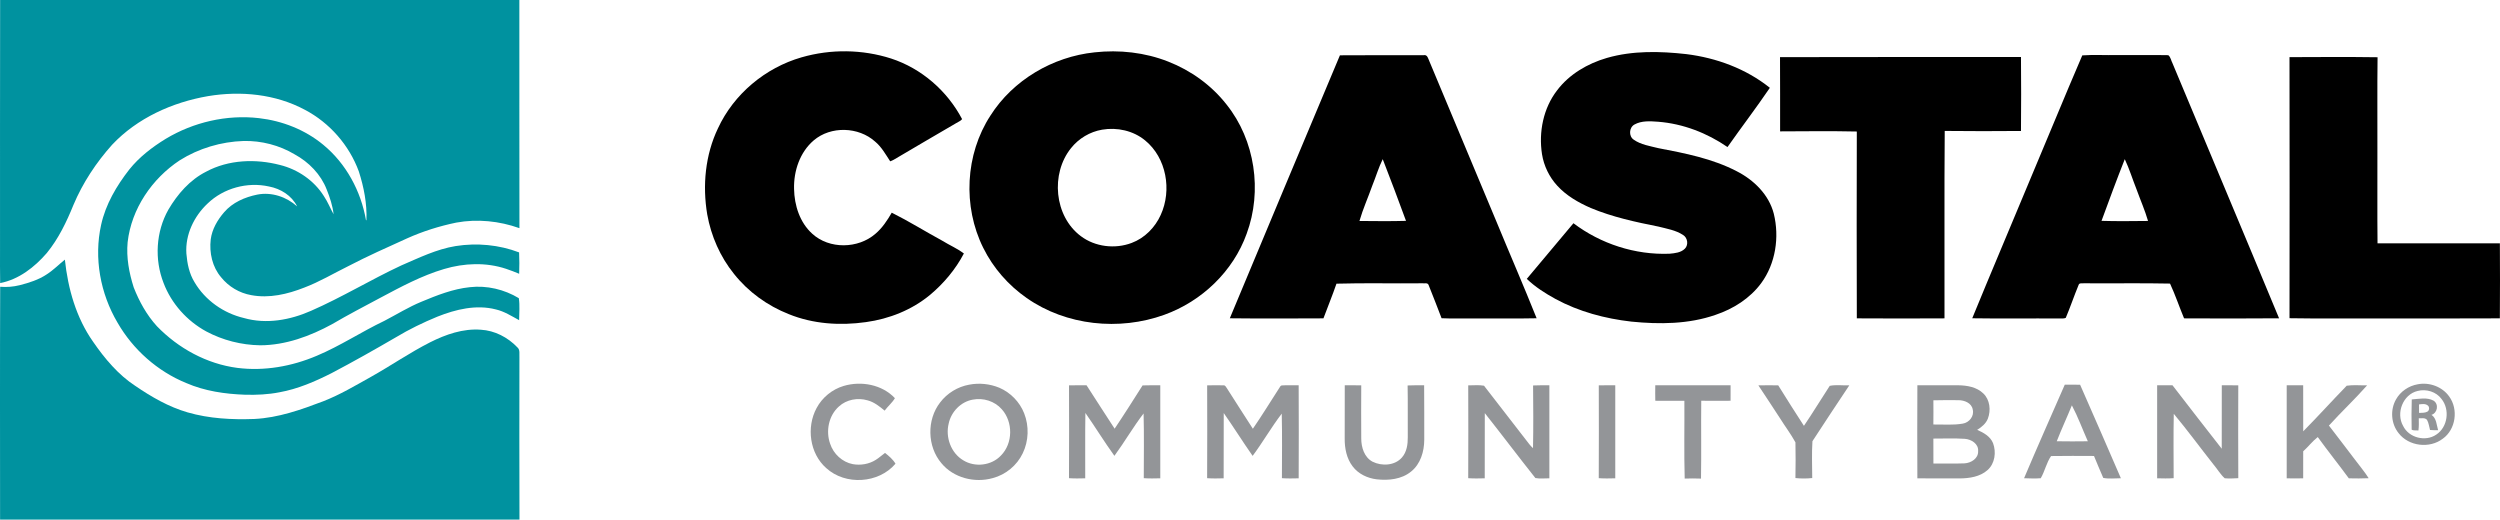
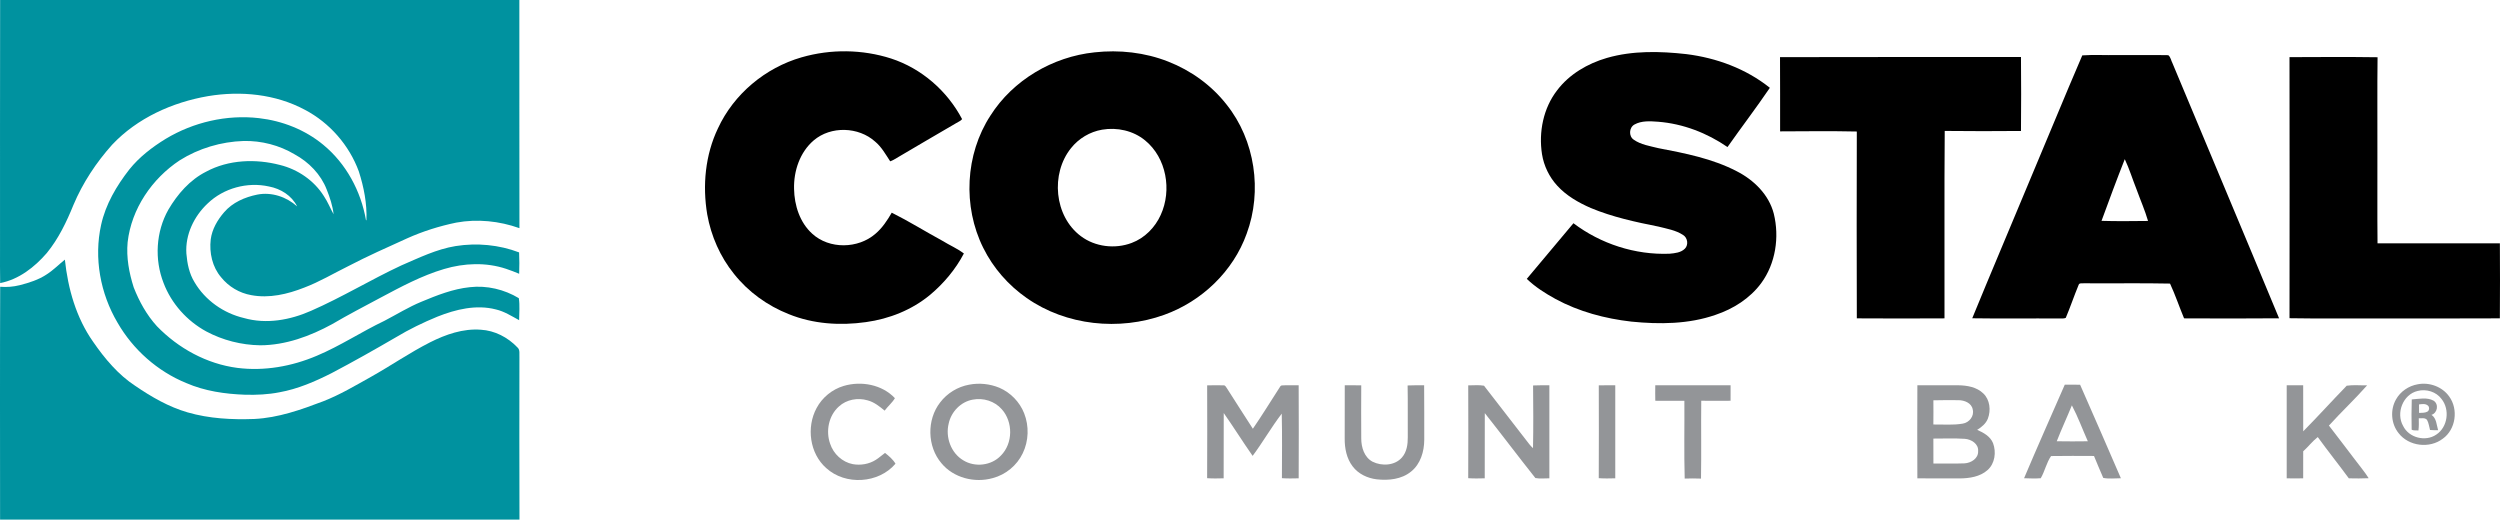
<svg xmlns="http://www.w3.org/2000/svg" xmlns:ns1="http://sodipodi.sourceforge.net/DTD/sodipodi-0.dtd" xmlns:ns2="http://www.inkscape.org/namespaces/inkscape" width="1972.578pt" height="410pt" viewBox="0 0 1972.578 410" version="1.1" id="svg53" ns1:docname="0001437958.svg">
  <defs id="defs57" />
  <ns1:namedview id="namedview55" pagecolor="#ffffff" bordercolor="#000000" borderopacity="0.25" ns2:showpageshadow="2" ns2:pageopacity="0.0" ns2:pagecheckerboard="0" ns2:deskcolor="#d1d1d1" ns2:document-units="pt" showgrid="false" />
  <g id="#00929fff" transform="translate(-0.721)">
    <path fill="#00929f" opacity="1" d="m 0.82,0 h 409.69 c 0.06,60.01 -0.06,120.02 0.06,180.03 -15.88,-5.67 -33.22,-7.44 -49.84,-4.39 -13.29,2.74 -26.31,6.84 -38.69,12.39 -15.71,7.11 -31.48,14.12 -46.77,22.1 -11.47,5.66 -22.5,12.26 -34.5,16.8 -13.17,5.19 -27.63,8.62 -41.79,5.95 -9.3,-1.62 -17.87,-6.72 -23.77,-14.08 -6.99,-8.13 -9.43,-19.38 -8.22,-29.87 1.04,-8.06 5.3,-15.35 10.54,-21.42 6.6,-7.73 16.39,-11.98 26.17,-13.96 11.25,-2.22 23.07,1.73 31.48,9.33 -4.29,-8.59 -12.95,-13.97 -22.2,-15.73 -17.04,-3.81 -35.84,1.27 -48.43,13.41 -10.71,10.03 -17.74,24.61 -16.77,39.47 0.64,7.86 2.23,15.88 6.45,22.67 8.4,14.26 22.89,24.44 38.93,28.23 17.62,5.05 36.49,1.62 52.97,-5.68 24.37,-10.65 47.14,-24.58 71.24,-35.81 13.93,-6 27.77,-12.82 42.87,-15.28 16.74,-2.65 34.2,-1.05 50.07,5 0.28,5.62 0.23,11.25 0.05,16.87 -3.39,-1.38 -6.78,-2.78 -10.27,-3.9 -15.77,-5.28 -33.1,-4.58 -48.92,0.12 -17.69,5.23 -34.02,14.03 -50.23,22.65 -12.77,6.85 -25.65,13.51 -38.15,20.87 -17.4,9.49 -36.73,16.64 -56.78,16.68 -14.76,-0.22 -29.54,-3.97 -42.56,-10.94 -15.22,-8.3 -27.51,-21.98 -33.67,-38.23 -7.27,-18.57 -6.06,-40.39 3.77,-57.81 7.2,-12.26 16.96,-23.54 29.83,-30.02 17.69,-9.52 39.08,-10.28 58.25,-5.28 14.07,3.47 26.91,12.25 34.65,24.58 3.03,4.51 5.03,9.57 7.65,14.3 -0.72,-6.73 -2.92,-13.19 -5.41,-19.45 -4.61,-12.01 -14.12,-21.72 -25.32,-27.81 -12.08,-7.21 -26.19,-10.84 -40.24,-10.55 -17.73,0.56 -35.4,5.8 -50.43,15.26 -21.9,14.48 -38.11,38.25 -41.1,64.6 -1.13,12.04 1.13,24.18 4.78,35.63 4.36,11.13 10.26,21.86 18.37,30.71 16.83,17.38 39.28,29.7 63.4,32.84 21.3,2.71 43.05,-1.2 62.72,-9.57 18.5,-7.77 35.28,-18.96 53.37,-27.58 9.67,-5.03 18.97,-10.84 29.07,-15 12.31,-5.13 24.92,-10.15 38.29,-11.53 13.38,-1.53 27.17,1.73 38.66,8.67 0.9,5.72 0.26,11.58 0.24,17.36 -5.93,-3.19 -11.69,-6.94 -18.33,-8.47 -15.48,-4.01 -31.65,-0.08 -46.14,5.69 -11.27,4.64 -22.27,9.97 -32.71,16.26 -16.75,9.74 -33.61,19.29 -50.77,28.3 -13.04,6.61 -26.65,12.5 -41.11,15.11 -8.97,1.77 -18.14,2.19 -27.26,1.94 -15.77,-0.57 -31.72,-2.87 -46.29,-9.2 -22.74,-9.28 -42.04,-26.41 -54.27,-47.68 -13.57,-22.97 -18.74,-51 -12.94,-77.16 3.55,-16.18 12.13,-30.73 22.23,-43.67 7.89,-9.85 18.03,-17.63 28.73,-24.19 21.89,-13.16 48.12,-19.26 73.56,-16.34 18.41,2.1 36.41,9.14 50.74,21.01 18.05,14.83 29.77,36.6 33.73,59.51 l 0.34,0.05 c 0.57,-13.08 -2.02,-26.15 -6.01,-38.57 C 276.25,114.57 260.82,96.91 241.34,86.66 218.15,74.19 190.66,71.56 164.95,75.84 136.71,80.69 109.04,93.13 89.19,114.2 76.59,128.27 66.02,144.25 58.68,161.68 53.24,175.09 46.87,188.37 37.66,199.63 28.05,210.78 15.59,220.51 0.85,223.36 0.62,214.57 0.79,205.78 0.74,197 0.79,131.33 0.64,65.66 0.82,0 Z" id="path2" />
    <path fill="#00929f" opacity="1" d="m 37.54,216.51 c 5.23,-3.32 9.56,-7.79 14.37,-11.66 2.43,22.91 8.91,45.94 22.35,64.92 9.13,13.23 19.7,25.88 33.27,34.75 12.74,8.69 26.31,16.54 41.21,20.86 17.06,4.94 35.03,5.86 52.69,5.2 18.86,-0.91 36.82,-7.3 54.3,-13.94 13.17,-5.13 25.33,-12.39 37.63,-19.25 15.73,-8.81 30.6,-19.11 46.7,-27.28 12.34,-6.22 26.01,-11 40.03,-9.95 10.97,0.61 21.34,6.02 28.85,13.91 2.29,1.97 1.44,5.24 1.62,7.9 -0.04,42.68 -0.12,85.35 0.04,128.03 H 0.78 c 0,-61.24 -0.18,-122.49 0.09,-183.73 5.14,0.42 10.34,0.02 15.34,-1.24 7.43,-1.89 14.9,-4.23 21.33,-8.52 z" id="path4" />
  </g>
  <g id="#000000ff" transform="translate(-0.721)">
    <path fill="#000000" opacity="1" d="m 633.2,45.23 c 22.94,-6.63 47.89,-6.36 70.64,0.95 23.99,7.81 44.32,25.56 56.01,47.82 -1.18,1.53 -3.17,2.16 -4.75,3.2 -16.36,9.6 -32.79,19.09 -49.1,28.78 -0.93,0.52 -1.9,0.96 -2.89,1.3 -3.59,-5.43 -6.78,-11.31 -11.87,-15.54 -13.1,-11.8 -34.96,-12.49 -48.46,-0.98 -10.95,9.33 -15.88,24.19 -15.52,38.29 0.23,12.92 4.49,26.48 14.31,35.34 13.51,12.41 36.25,11.98 49.92,0.05 5.4,-4.56 9.33,-10.56 12.85,-16.63 13.57,6.77 26.47,14.86 39.82,22.1 5.62,3.48 11.83,6.12 17.09,10.11 -6.55,12.5 -15.84,23.56 -26.65,32.62 -14.34,11.89 -32.25,19 -50.62,21.52 -20.37,2.89 -41.67,1.52 -60.86,-6.28 -16.83,-6.63 -32.02,-17.58 -43.27,-31.79 -10.89,-13.5 -18.06,-29.86 -21.1,-46.9 -3.83,-22.79 -1.58,-46.94 8.46,-67.92 12.52,-27.09 37.39,-47.8 65.99,-56.04 z" id="path7" />
    <path fill="#000000" opacity="1" d="m 864.3,41.31 c 19.57,-2.17 39.76,0.03 58.13,7.27 17.96,7.01 34.16,18.67 46.07,33.88 22.54,28.17 28.36,68.22 15.89,101.92 -10.61,29.7 -35.47,53.4 -65,64 -35.52,12.84 -77.42,8.57 -108.56,-13.23 -14.49,-10.09 -26.5,-23.78 -34.31,-39.63 -16.25,-32.61 -14.25,-73.72 5.68,-104.31 17.82,-28.08 49.19,-46.46 82.1,-49.9 m 6.02,61.01 c -9.6,1.63 -18.45,6.93 -24.51,14.54 -16.27,20.16 -13.33,53.77 7.77,69.49 11.28,8.47 26.94,10.29 40.06,5.33 10.26,-3.82 18.47,-12.2 22.93,-22.1 8.93,-19.46 4.57,-45.05 -12.35,-58.82 -9.31,-7.68 -22.11,-10.47 -33.9,-8.44 z" id="path9" />
    <path fill="#000000" opacity="1" d="m 1268.65,45.7 c 20.34,-5.86 41.84,-5.33 62.67,-3 23.75,2.96 47.08,11.53 65.87,26.58 -10.76,15.84 -22.4,31.08 -33.42,46.75 -16.17,-11.13 -35.06,-18.42 -54.69,-19.97 -6.27,-0.45 -13.09,-0.97 -18.76,2.21 -4.25,2.39 -4.63,9.21 -0.54,11.94 5.69,4 12.8,5.01 19.41,6.68 21.08,4.03 42.56,8.21 61.78,18.18 13.55,6.88 25.45,18.47 29.33,33.55 4.54,18.5 1.46,39.28 -9.93,54.79 -8.86,12.01 -21.97,20.29 -35.98,25 -21.28,7.43 -44.29,7.57 -66.48,5.35 -20.78,-2.37 -41.41,-7.86 -59.86,-17.87 -8.08,-4.44 -15.98,-9.43 -22.64,-15.86 12.24,-14.65 24.54,-29.26 36.81,-43.89 21.58,16.31 48.71,25.11 75.78,24.06 4.23,-0.39 9.04,-0.82 12.2,-4.03 2.99,-3.08 2.09,-8.68 -1.58,-10.83 -5.77,-3.76 -12.73,-4.85 -19.27,-6.54 -18.14,-3.6 -36.36,-7.55 -53.49,-14.69 -9.7,-4.26 -19.19,-9.66 -26.4,-17.57 -6.34,-6.88 -10.58,-15.65 -12.05,-24.89 -2.71,-17.43 1.01,-36.21 11.89,-50.33 9.65,-12.79 24.13,-21.2 39.35,-25.62 z" id="path11" />
    <path fill="#000000" opacity="1" d="m 1643.71,43.7 c 9.05,-0.65 18.2,-0.05 27.29,-0.25 13.51,0.08 27.04,-0.16 40.54,0.09 1.94,1.45 2.25,4.37 3.39,6.47 27.98,67.07 56.22,134.02 84.05,201.14 -24.98,0.24 -49.97,0.15 -74.95,0.05 -3.81,-9.1 -6.92,-18.51 -11.08,-27.44 -22.64,-0.5 -45.31,-0.03 -67.96,-0.24 -1.38,0.24 -3.7,-0.5 -4.18,1.3 -3.56,8.59 -6.51,17.43 -10.13,25.98 -1.45,0.72 -3.15,0.39 -4.67,0.51 -23.04,-0.18 -46.09,0.19 -69.13,-0.18 14.7,-35.91 29.94,-71.61 44.81,-107.45 14.09,-33.29 27.72,-66.8 42.02,-99.98 m 33.53,81.88 c -6.38,16.13 -12.39,32.4 -18.35,48.68 12.22,0.37 24.47,0.2 36.7,0.08 -2.47,-8.49 -6.07,-16.61 -9.06,-24.92 -3.16,-7.92 -5.65,-16.12 -9.29,-23.84 z" id="path13" />
-     <path fill="#000000" opacity="1" d="m 1057.96,43.64 c 22.02,-0.21 44.04,-0.02 66.07,-0.1 3.05,-0.67 3.55,2.85 4.54,4.87 17.56,42.08 35.17,84.13 52.78,126.18 10.52,25.54 21.57,50.88 31.82,76.53 -16.39,0.36 -32.78,0.06 -49.17,0.16 -8.61,-0.11 -17.23,0.23 -25.83,-0.19 -3.29,-8.75 -6.77,-17.43 -10.2,-26.11 -0.68,-2.17 -3.32,-1.21 -4.96,-1.46 -22.59,0.27 -45.2,-0.36 -67.78,0.31 -3.14,9.22 -6.9,18.22 -10.27,27.36 -24.62,0.11 -49.26,0.22 -73.88,-0.06 28.92,-69.18 57.76,-138.39 86.88,-207.49 m 25.55,102.79 c -3.29,9.34 -7.39,18.41 -10.14,27.92 12.24,0.09 24.49,0.28 36.73,-0.09 -5.99,-16.28 -12.06,-32.53 -18.36,-48.69 -3.33,6.7 -5.39,13.95 -8.23,20.86 z" id="path15" />
    <path fill="#000000" opacity="1" d="m 1405.21,45.09 c 63.37,-0.21 126.75,-0.04 190.13,-0.09 0.18,19.45 0.18,38.9 0,58.34 -20.06,0.17 -40.12,0.21 -60.17,-0.03 -0.4,49.29 -0.04,98.6 -0.18,147.89 -23.06,0.12 -46.12,0.15 -69.18,-0.01 -0.15,-49.14 -0.14,-98.28 -0.01,-147.42 -20.16,-0.44 -40.35,-0.21 -60.52,-0.11 -0.05,-19.52 0.09,-39.05 -0.07,-58.57 z" id="path17" />
    <path fill="#000000" opacity="1" d="m 1807.21,45.09 c 23.15,-0.1 46.32,-0.25 69.48,0.08 -0.31,24.94 -0.05,49.88 -0.13,74.83 0.07,24 -0.15,48 0.1,72 32.18,0.01 64.36,-0.02 96.54,0.01 0.12,19.73 0.15,39.45 -0.02,59.18 -30.72,0.21 -61.46,0.03 -92.18,0.09 -24.59,-0.13 -49.19,0.24 -73.78,-0.19 0.08,-68.66 0.11,-137.33 -0.01,-206 z" id="path19" />
  </g>
  <g id="#939598ff" transform="translate(-0.721)">
    <path fill="#939598" opacity="1" d="m 666.43,304.51 c 13.86,-4.11 30.28,-1.09 40.41,9.66 -2.15,3.66 -5.59,6.41 -8.11,9.84 -4.06,-3.36 -8.31,-6.8 -13.51,-8.14 -7.68,-2.25 -16.56,-0.66 -22.53,4.81 -8.13,7.18 -10.56,19.46 -6.94,29.51 2.6,7.98 9.58,14.44 17.87,16.04 6.2,1.09 12.85,-0.02 18.19,-3.43 2.56,-1.59 4.76,-3.67 7.21,-5.43 3.06,2.38 6.34,5.18 8.27,8.52 -13.29,15.66 -39.49,17.28 -54.63,3.46 -13.11,-11.52 -15.8,-32.24 -7.64,-47.35 4.44,-8.37 12.33,-14.79 21.41,-17.49 z" id="path22" />
    <path fill="#939598" opacity="1" d="m 765.38,303.53 c 7.96,-1.55 16.36,-0.68 23.85,2.41 8.85,3.79 16.07,11.22 19.59,20.19 3.97,10.05 3.61,21.8 -1.13,31.53 -4.54,9.55 -13.43,16.9 -23.66,19.57 -14.23,4.06 -30.95,-0.15 -40.49,-11.74 -11.26,-13.23 -11.68,-34.26 -1.01,-47.96 5.53,-7.29 13.84,-12.37 22.85,-14 m 2.92,11.79 c -9.43,1.63 -17.06,9.58 -19.03,18.84 -2.71,10.81 1.78,23.27 11.5,29.04 9.19,5.71 22.26,4.2 29.69,-3.74 9.59,-9.58 9.71,-26.56 0.68,-36.57 -5.55,-6.37 -14.6,-9.2 -22.84,-7.57 z" id="path24" />
    <path fill="#939598" opacity="1" d="m 1908.29,303.23 c 9.19,-1.85 19.44,1.86 24.9,9.59 7.4,10.09 5.29,26 -5.04,33.33 -10.36,7.98 -26.91,6.03 -34.89,-4.43 -5.94,-7.36 -6.7,-18.34 -2.04,-26.53 3.49,-6.32 10,-10.71 17.07,-11.96 m 0.06,5.23 c -11.62,2.71 -17.31,17.47 -11.49,27.62 4.54,9.34 17.56,12.68 26.11,6.87 9.11,-5.9 10.93,-19.74 4.22,-28.12 -4.23,-5.74 -12.02,-8.12 -18.84,-6.37 z" id="path26" />
-     <path fill="#939598" opacity="1" d="m 844.21,304.06 c 4.6,-0.11 9.21,-0.04 13.82,-0.08 7.44,11.39 14.65,22.92 22.16,34.27 7.56,-11.24 14.79,-22.71 22.05,-34.15 4.65,-0.18 9.31,-0.09 13.98,-0.09 0.06,24.46 0.06,48.93 0,73.39 -4.35,0.12 -8.7,0.21 -13.03,-0.1 0.02,-17.02 0.31,-34.07 -0.15,-51.08 -8.22,10.73 -15.02,22.53 -23.02,33.45 -7.97,-11.05 -15.09,-22.69 -22.89,-33.85 -0.3,17.19 -0.05,34.39 -0.13,51.59 -4.27,0.11 -8.55,0.21 -12.81,-0.11 0.13,-24.41 0.09,-48.83 0.02,-73.24 z" id="path28" />
    <path fill="#939598" opacity="1" d="m 953.21,304.07 c 4.26,-0.06 8.53,-0.19 12.8,-0.03 1.42,-0.22 2.03,1.26 2.71,2.2 6.75,10.75 13.73,21.35 20.55,32.05 7.1,-10.32 13.66,-21.02 20.45,-31.54 0.76,-0.87 1.05,-2.47 2.39,-2.63 4.42,-0.33 8.87,-0.03 13.3,-0.12 0.13,24.47 0.12,48.94 0.01,73.41 -4.41,0.1 -8.83,0.21 -13.23,-0.11 0.03,-16.98 0.28,-33.97 -0.13,-50.93 -8.21,10.7 -14.9,22.52 -22.97,33.33 -7.81,-11.12 -14.99,-22.68 -22.8,-33.8 -0.11,17.17 0.04,34.34 -0.07,51.5 -4.35,0.12 -8.7,0.22 -13.03,-0.1 0.13,-24.41 0.09,-48.82 0.02,-73.23 z" id="path30" />
    <path fill="#939598" opacity="1" d="m 1061.78,304.01 c 4.33,-0.02 8.67,-0.05 13.01,0.05 -0.08,13.97 -0.09,27.94 0,41.9 -0.01,6.97 2.36,14.83 8.91,18.33 7.34,3.67 17.61,3.16 23.23,-3.36 3.79,-4.33 4.62,-10.37 4.57,-15.93 -0.11,-13.62 0.14,-27.25 -0.13,-40.86 4.34,-0.22 8.69,-0.14 13.04,-0.14 0.18,14.33 0.02,28.66 0.09,42.99 -0.03,9.23 -2.94,19.16 -10.41,25.1 -7.5,6.14 -17.79,7.15 -27.09,6.11 -7.3,-0.87 -14.51,-4.24 -18.99,-10.2 -4.79,-6.23 -6.36,-14.3 -6.28,-22.01 0.05,-13.99 -0.04,-27.99 0.05,-41.98 z" id="path32" />
    <path fill="#939598" opacity="1" d="m 1159.2,304.07 c 4.13,0.07 8.35,-0.5 12.44,0.26 11.94,15.38 23.89,30.77 35.78,46.2 0.88,1.1 1.85,2.11 2.89,3.1 0.34,-16.49 0.21,-33 0.06,-49.49 4.27,-0.22 8.56,-0.14 12.85,-0.13 0.06,24.46 0.06,48.93 0,73.39 -3.68,-0.02 -7.43,0.47 -11.05,-0.22 -13.46,-16.94 -26.46,-34.26 -39.9,-51.22 -0.06,17.15 0.04,34.3 -0.05,51.44 -4.35,0.12 -8.7,0.22 -13.03,-0.1 0.12,-24.41 0.09,-48.82 0.01,-73.23 z" id="path34" />
    <path fill="#939598" opacity="1" d="m 1262.21,304.06 c 4.33,-0.1 8.66,-0.07 13.01,-0.05 0.06,24.46 0.06,48.93 0,73.39 -4.35,0.12 -8.7,0.22 -13.03,-0.1 0.13,-24.41 0.09,-48.83 0.02,-73.24 z" id="path36" />
    <path fill="#939598" opacity="1" d="m 1306.78,304 c 19.81,0 39.62,0 59.43,0 0.06,4.07 0.07,8.14 -0.01,12.21 -7.71,0.08 -15.43,0.08 -23.14,-0.01 -0.23,20.48 0.16,40.96 -0.19,61.43 -4.3,-0.18 -8.59,-0.17 -12.87,-0.02 -0.59,-20.44 -0.1,-40.91 -0.25,-61.36 -7.65,-0.01 -15.31,0.06 -22.95,-0.04 -0.09,-4.07 -0.08,-8.14 -0.02,-12.21 z" id="path38" />
-     <path fill="#939598" opacity="1" d="m 1388.13,304.07 c 5.22,-0.12 10.44,-0.1 15.67,-0.02 6.7,10.68 13.34,21.41 20.28,31.95 7.05,-10.34 13.49,-21.1 20.36,-31.56 4.99,-1.03 10.3,-0.2 15.43,-0.38 -9.77,14.64 -19.49,29.32 -29.08,44.06 -0.61,9.64 -0.22,19.39 -0.16,29.07 -4.41,0.48 -8.86,0.48 -13.26,0 0.16,-9.38 0.22,-18.78 0.01,-28.16 -3.62,-6.63 -8.25,-12.69 -12.25,-19.11 -5.67,-8.62 -11.25,-17.29 -17,-25.85 z" id="path40" />
    <path fill="#939598" opacity="1" d="m 1513.59,304 c 10.8,0.01 21.61,-0.01 32.42,0 6.91,0.1 14.43,1.42 19.58,6.42 5.28,4.99 6.13,13.34 3.61,19.9 -1.54,3.94 -4.94,6.69 -8.43,8.84 5.01,2.21 10.35,5.12 12.52,10.49 2.66,7.08 1.52,16.09 -4.35,21.27 -5.96,5.29 -14.27,6.5 -21.95,6.57 -11.14,-0.05 -22.28,0.08 -33.41,-0.07 -0.11,-24.47 -0.12,-48.95 0.01,-73.42 m 12.63,11.86 c 0.05,6.36 0.07,12.72 -0.02,19.08 7.71,-0.11 15.52,0.64 23.16,-0.68 5.15,-0.8 9.3,-5.98 7.89,-11.23 -0.93,-5.13 -6.61,-7.25 -11.23,-7.27 -6.61,-0.02 -13.21,-0.12 -19.8,0.1 m -0.01,30.2 c 0.08,6.56 0.03,13.13 0.03,19.69 8.19,-0.12 16.4,0.2 24.59,-0.14 5.14,-0.31 10.95,-3.84 10.69,-9.62 0.47,-5.8 -5.41,-9.38 -10.52,-9.74 -8.25,-0.54 -16.54,-0.17 -24.79,-0.19 z" id="path42" />
    <path fill="#939598" opacity="1" d="m 1597.77,377.34 c 10.45,-24.71 21.38,-49.23 32.13,-73.82 4.02,-0.02 8.05,-0.04 12.09,0.06 10.73,24.59 21.62,49.11 32.17,73.78 -4.63,-0.02 -9.38,0.64 -13.91,-0.27 -2.56,-5.71 -4.87,-11.54 -7.3,-17.31 -11.29,-0.01 -22.59,-0.17 -33.87,0.06 -3.64,5.23 -4.91,11.95 -8.15,17.5 -4.39,0.34 -8.79,0.16 -13.16,0 m 37.72,-57.51 c -3.85,9.5 -8.22,18.78 -11.93,28.34 8.17,0.15 16.35,0.13 24.52,0.01 -4.21,-9.44 -7.76,-19.22 -12.59,-28.35 z" id="path44" />
-     <path fill="#939598" opacity="1" d="m 1702.78,304 c 4.03,0 8.06,-0.01 12.11,0.01 12.94,16.69 25.78,33.46 38.85,50.05 0.03,-16.69 -0.05,-33.37 0.04,-50.05 4.33,-0.02 8.67,-0.05 13.02,0.06 -0.09,24.41 -0.12,48.82 0.01,73.23 -3.58,0.21 -7.17,0.39 -10.73,0.07 -3.43,-3.1 -5.75,-7.23 -8.74,-10.74 -10.54,-13.32 -20.57,-27.08 -31.44,-40.11 -0.32,16.92 -0.15,33.85 -0.09,50.78 -4.34,0.32 -8.7,0.22 -13.03,0.1 -0.06,-24.46 -0.06,-48.93 0,-73.4 z" id="path46" />
    <path fill="#939598" opacity="1" d="m 1805,304 c 4.32,-0.01 8.66,0 13,0 0.02,12.11 -0.05,24.22 0.03,36.33 11.66,-11.79 22.77,-24.12 34.33,-36 5.29,-0.77 10.73,-0.17 16.09,-0.28 -9.66,10.94 -20.33,20.93 -30.14,31.73 6.85,8.81 13.54,17.74 20.32,26.6 3.66,5 7.78,9.67 11.05,14.95 -5.22,0.27 -10.44,0.18 -15.65,0.09 -8.05,-10.94 -16.54,-21.56 -24.52,-32.56 -4.25,3.28 -7.49,7.66 -11.49,11.23 -0.05,7.1 -0.01,14.21 -0.02,21.32 -4.34,0.12 -8.68,0.12 -13,0 0,-24.47 0,-48.94 0,-73.41 z" id="path48" />
    <path fill="#939598" opacity="1" d="m 1903.67,315.16 c 5.65,-0.37 11.94,-1.88 17.2,0.96 4.3,2.73 3.18,9.71 -1.63,11.22 4,2.69 3.98,7.93 5.23,12.13 -2.15,0.02 -4.28,-0.03 -6.38,-0.21 -0.76,-2.65 -1,-5.53 -2.38,-7.95 -1.6,-1.95 -4.36,-1.12 -6.5,-1.3 0.07,3.22 0.15,6.46 -0.27,9.67 -1.78,-0.26 -3.77,0.26 -5.35,-0.67 -0.13,-7.95 -0.2,-15.91 0.08,-23.85 m 5.72,3.94 c 0.05,2.23 0.06,4.47 0.04,6.7 2.13,-0.14 4.44,0.11 6.42,-0.93 1.85,-0.86 2,-3.88 0.37,-5.01 -1.96,-1.54 -4.58,-1.01 -6.83,-0.76 z" id="path50" />
  </g>
</svg>